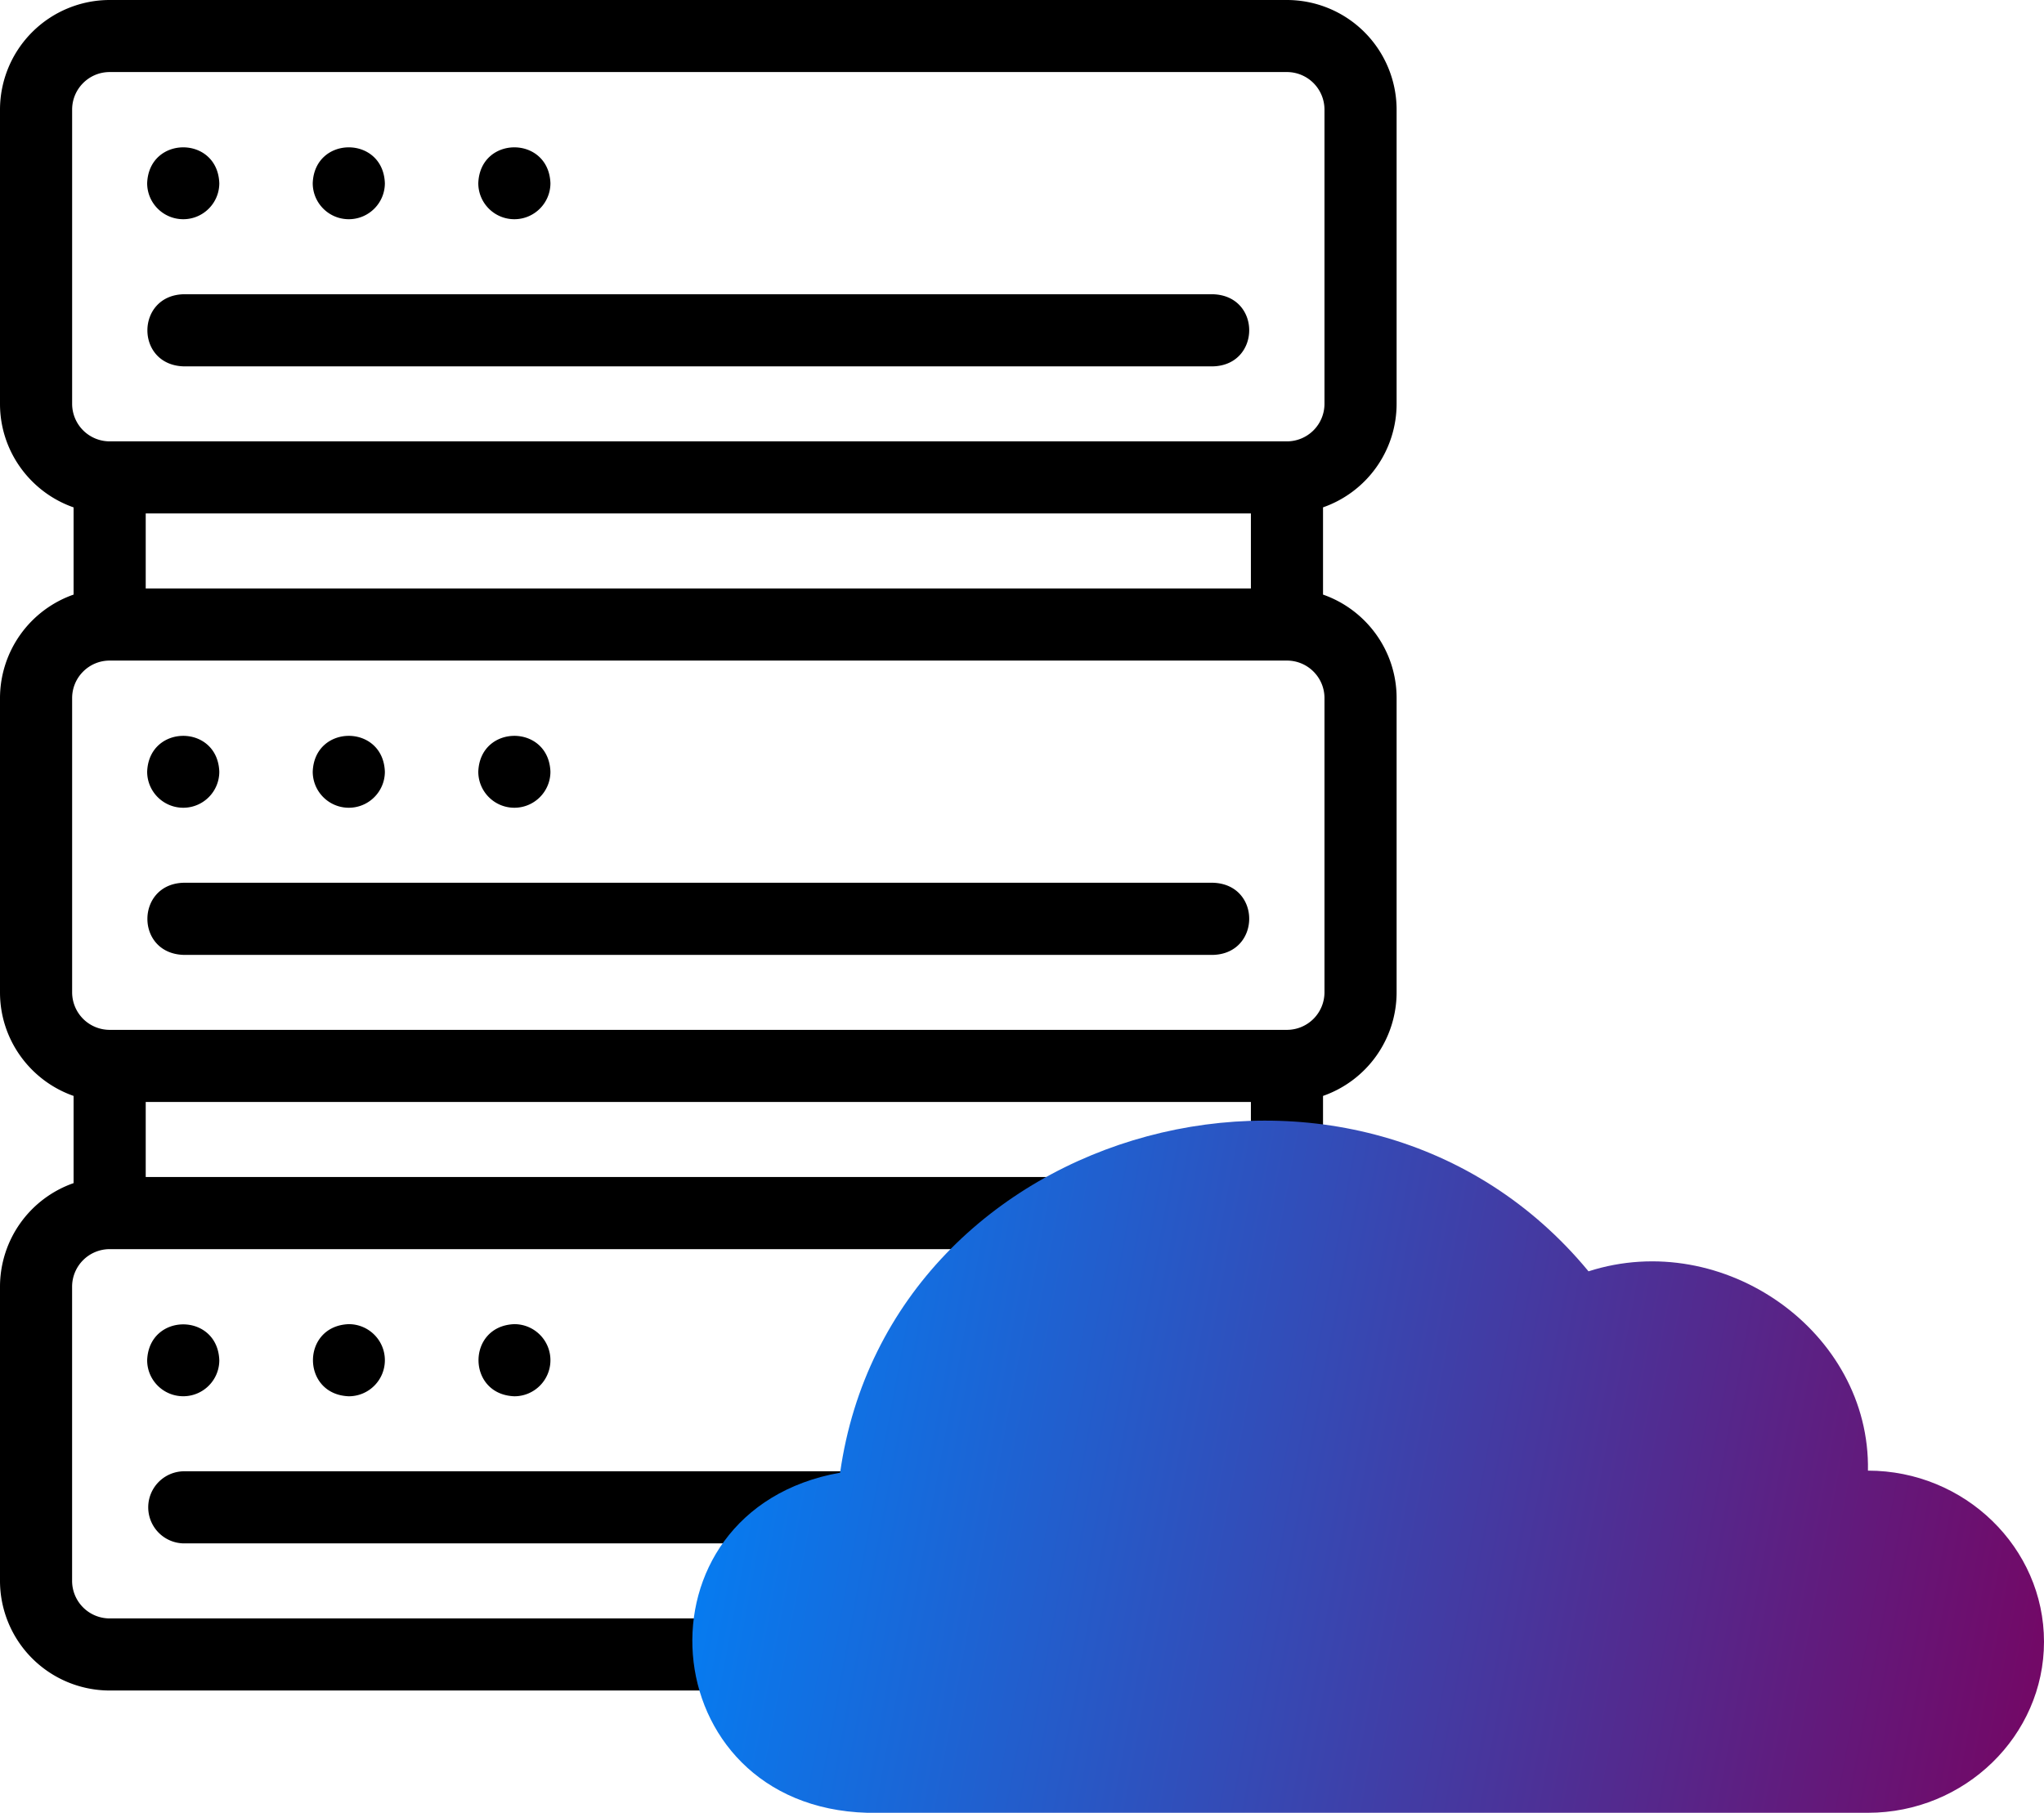
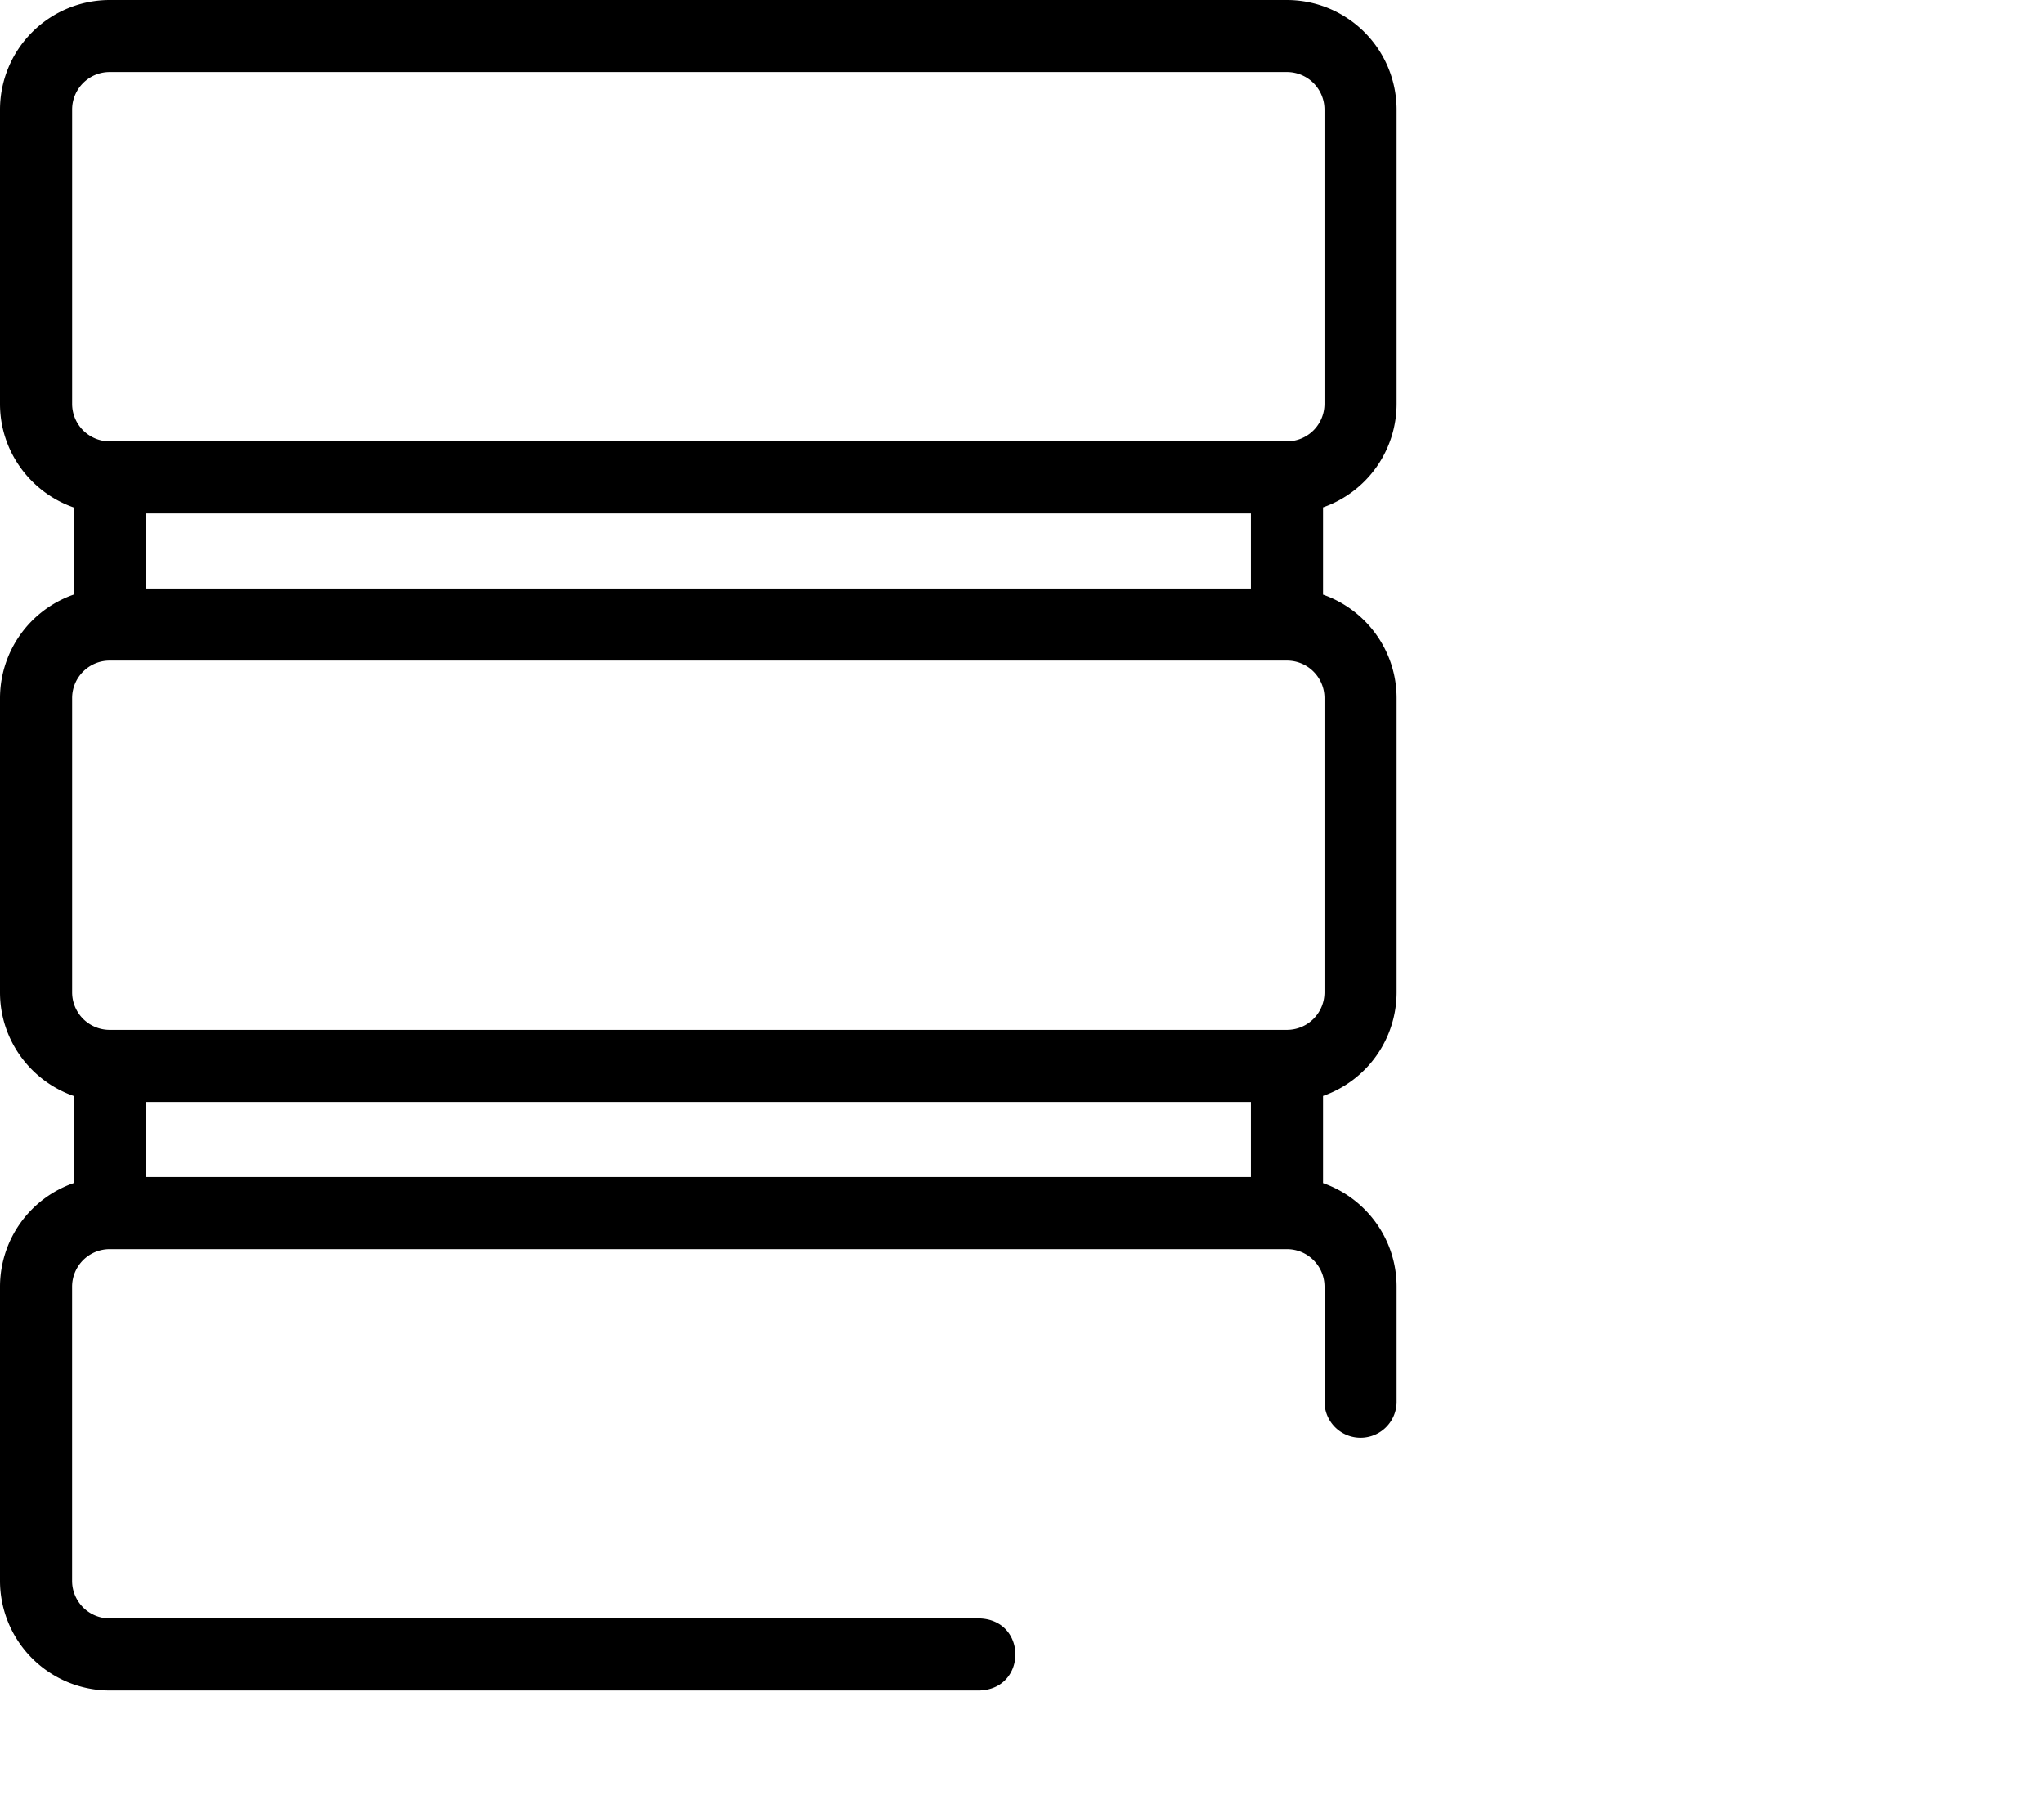
<svg xmlns="http://www.w3.org/2000/svg" width="62" height="55" fill="none">
  <path d="M42.363 12.254V3.325A3.33 3.33 0 0039.037 0H3.326A3.33 3.33 0 000 3.326v8.927c0 1.451.934 2.688 2.232 3.141v2.646A3.332 3.332 0 000 21.181v8.928c0 1.45.934 2.688 2.232 3.141v2.646A3.331 3.331 0 000 39.036v8.929a3.33 3.33 0 003.326 3.325h26.388c1.445-.05 1.45-2.136 0-2.187H3.326a1.14 1.14 0 01-1.139-1.138v-8.928a1.14 1.14 0 011.139-1.138h35.71c.628 0 1.14.51 1.14 1.138v3.523a1.094 1.094 0 002.187 0v-3.523c0-1.45-.934-2.688-2.232-3.141V33.25a3.332 3.332 0 002.232-3.14v-8.93c0-1.45-.934-2.687-2.232-3.14v-2.647a3.331 3.331 0 002.232-3.14zM2.188 3.325c0-.628.51-1.139 1.138-1.139h35.711a1.14 1.14 0 011.138 1.139v8.927a1.14 1.14 0 01-1.138 1.139H3.326a1.14 1.14 0 01-1.138-1.139V3.326zm2.232 14.53v-2.277h33.523v2.277H4.42zm33.523 15.579v2.276H4.42v-2.276h33.523zm2.232-3.326a1.14 1.14 0 01-1.138 1.138H3.326a1.14 1.14 0 01-1.138-1.138V21.18c0-.627.51-1.138 1.138-1.138h35.711c.628 0 1.138.51 1.138 1.138v8.928z" fill="#000000" />
-   <path d="M5.558 11.115h31.247c1.44-.049 1.458-2.13 0-2.187H5.558c-1.44.049-1.458 2.13 0 2.187zm.001-4.464c.604 0 1.093-.49 1.093-1.093-.053-1.45-2.134-1.45-2.188 0 0 .604.49 1.093 1.095 1.093zm5.021 0c.604 0 1.094-.49 1.094-1.093-.053-1.45-2.135-1.45-2.188 0 0 .604.49 1.093 1.094 1.093zm5.022 0c.604 0 1.094-.49 1.094-1.093-.054-1.45-2.135-1.45-2.188 0 0 .604.49 1.093 1.094 1.093zm21.203 20.132H5.558c-1.44.05-1.458 2.131 0 2.188h31.247c1.44-.05 1.458-2.13 0-2.188zM5.559 24.507c.604 0 1.093-.49 1.093-1.094-.053-1.45-2.134-1.449-2.188 0 0 .604.49 1.094 1.095 1.094zm5.021 0c.604 0 1.094-.49 1.094-1.094-.053-1.45-2.135-1.449-2.188 0 0 .604.49 1.094 1.094 1.094zm5.022 0c.604 0 1.094-.49 1.094-1.094-.054-1.45-2.135-1.449-2.188 0 0 .604.49 1.094 1.094 1.094zm17.025 20.132H5.557a1.094 1.094 0 000 2.187h27.07c1.441-.05 1.456-2.131 0-2.187zM5.559 42.362c.604 0 1.093-.49 1.093-1.093-.053-1.45-2.134-1.45-2.188 0 0 .604.49 1.093 1.095 1.093zm6.115-1.093c0-.605-.49-1.094-1.095-1.094-1.449.054-1.447 2.134.001 2.188.604 0 1.094-.49 1.094-1.094zm5.022 0c0-.605-.49-1.094-1.095-1.094-1.449.054-1.448 2.134.001 2.188.604 0 1.094-.49 1.094-1.094z" fill="#000000" />
-   <path fill-rule="evenodd" clip-rule="evenodd" d="M26.305 55H56.66c2.937 0 5.34-2.336 5.34-5.19 0-2.855-2.403-5.191-5.34-5.191.077-4.21-4.384-7.363-8.476-6.047-6.926-8.393-21.189-4.574-22.701 6.109-6.43 1.146-5.755 10.132.822 10.319z" fill="url(#paint0_linear_1_616)" />
  <defs>
    <linearGradient id="paint0_linear_1_616" x1="21" y1="35.537" x2="63.362" y2="43.433" gradientUnits="userSpaceOnUse">
      <stop stop-color="#0082F8" />
      <stop offset="1" stop-color="#730866" />
    </linearGradient>
  </defs>
</svg>